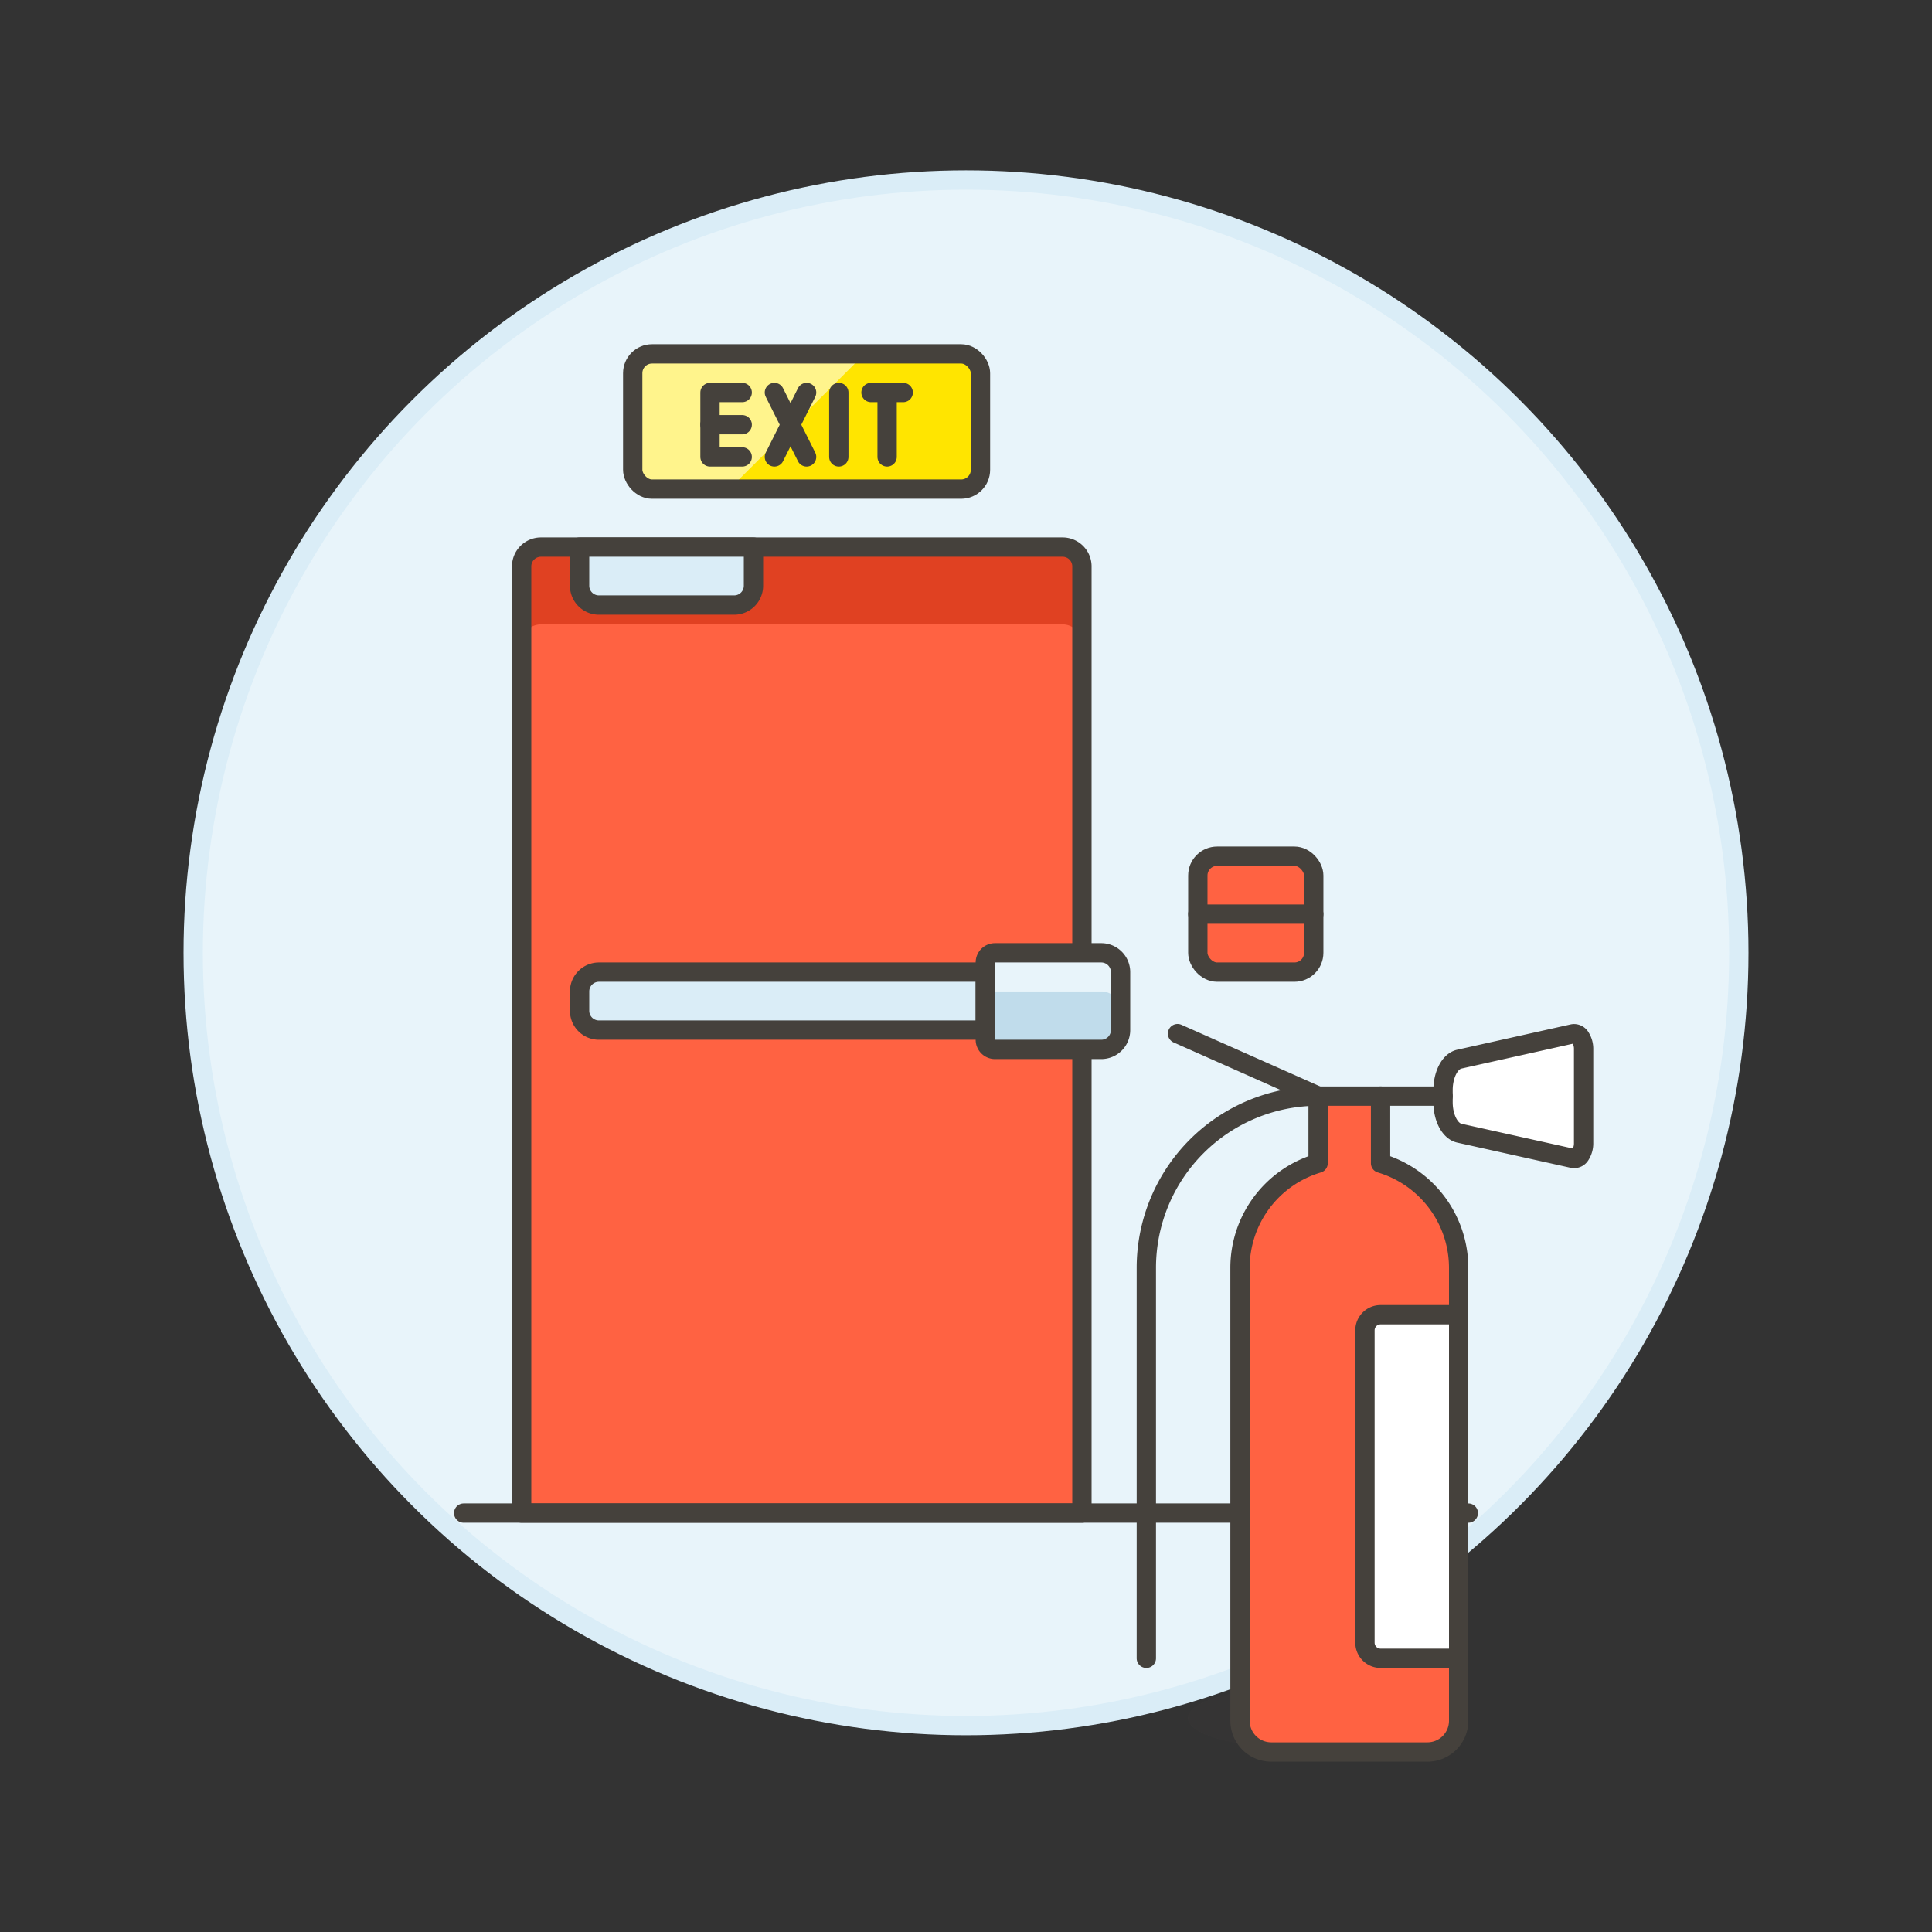
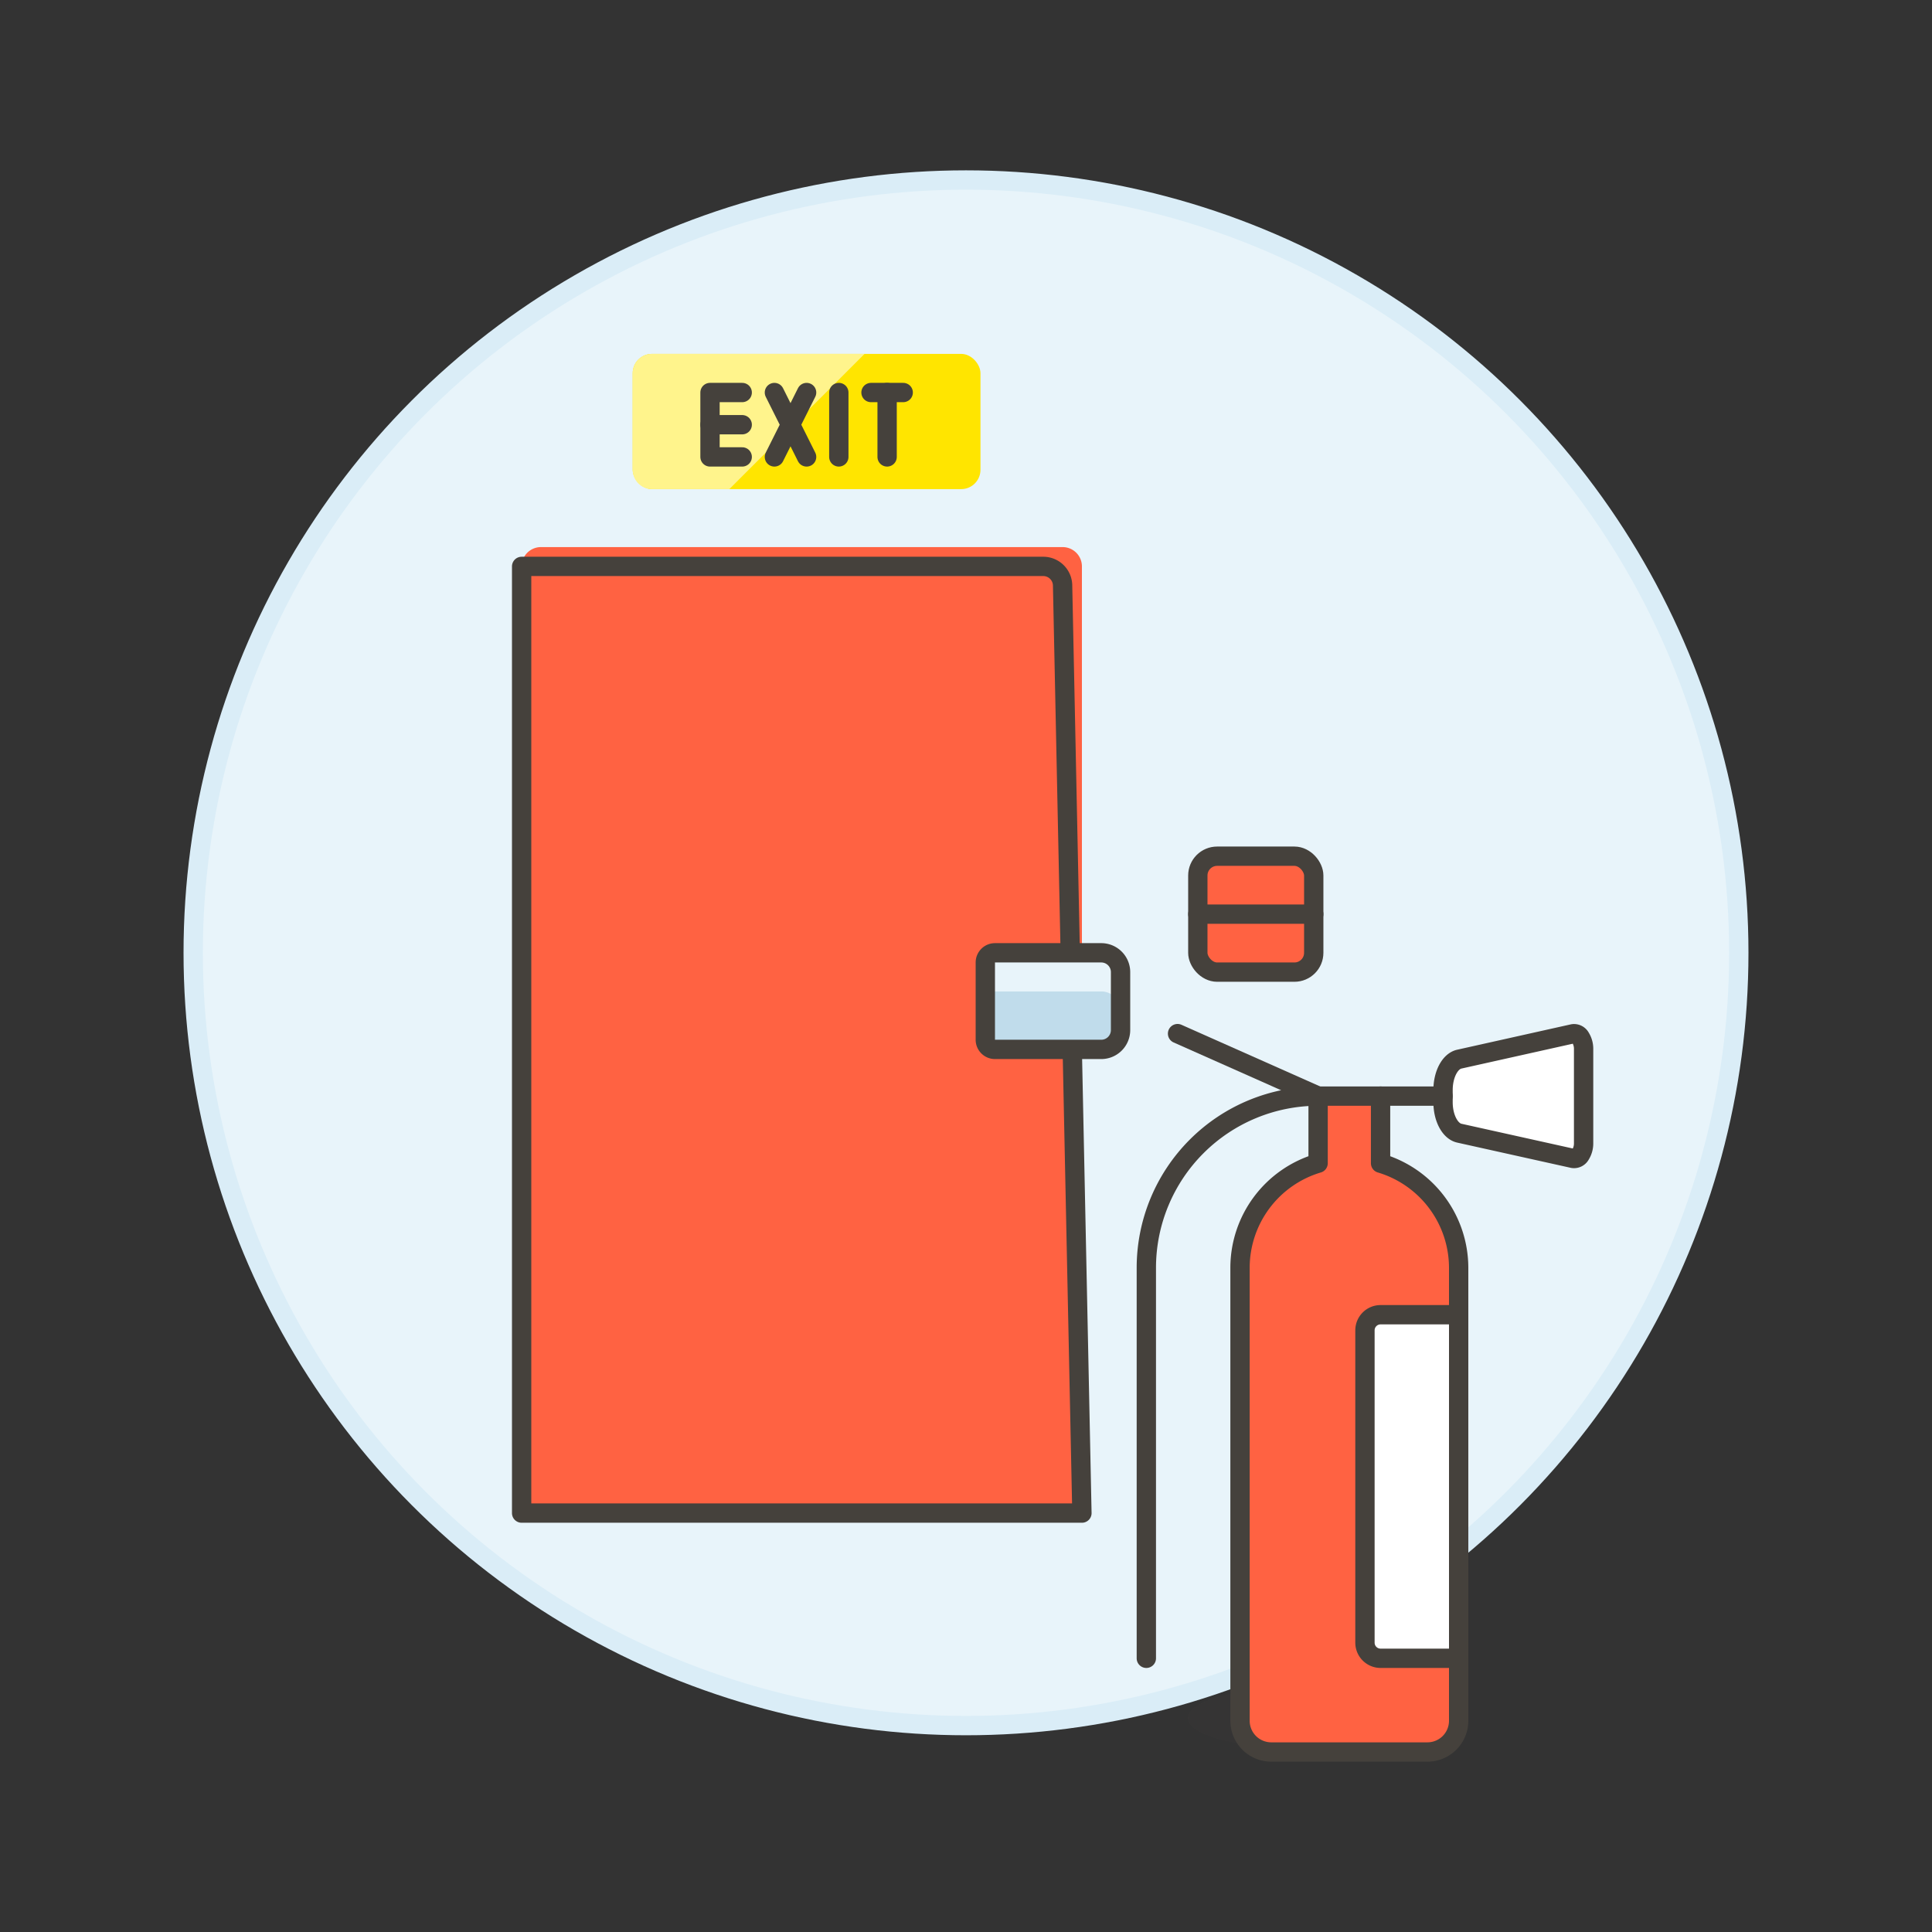
<svg xmlns="http://www.w3.org/2000/svg" viewBox="0 0 100 100">
  <rect x="0" y="0" width="100" height="100" fill="#333333" stroke="none" />
  <g class="nc-icon-wrapper">
    <defs />
    <ellipse class="a" cx="66.48" cy="88.92" rx="5" ry="1.5" fill="#45413c" opacity="0.15" />
    <circle class="b" cx="50" cy="49.317" r="40" fill="#e8f4fa" stroke="#daedf7" stroke-miterlimit="10" />
    <path class="c" d="M56 78.317H27v-49a1 1 0 0 1 1-1h27a1 1 0 0 1 1 1z" style="" fill="#ff6242" />
-     <path class="d" d="M55 28.317H28a1 1 0 0 0-1 1v4a1 1 0 0 1 1-1h27a1 1 0 0 1 1 1v-4a1 1 0 0 0-1-1z" style="" fill="#e04122" />
-     <path class="e" d="M56 78.317H27v-49a1 1 0 0 1 1-1h27a1 1 0 0 1 1 1z" fill="none" stroke="#45413c" stroke-linecap="round" stroke-linejoin="round" />
-     <path class="f" d="M51 53.317H31a1 1 0 0 1-1-1v-1a1 1 0 0 1 1-1h20z" stroke="#45413c" stroke-linecap="round" stroke-linejoin="round" fill="#daedf7" />
+     <path class="e" d="M56 78.317H27v-49h27a1 1 0 0 1 1 1z" fill="none" stroke="#45413c" stroke-linecap="round" stroke-linejoin="round" />
    <path class="g" d="M51.5 54.317H57a1 1 0 0 0 1-1v-3a1 1 0 0 0-1-1h-5.5a.5.5 0 0 0-.5.5v4a.5.5 0 0 0 .5.5z" style="" fill="#c0dceb" />
    <path class="h" d="M57 49.317h-5.5a.5.5 0 0 0-.5.5v2a.5.5 0 0 1 .5-.5H57a1 1 0 0 1 1 1v-2a1 1 0 0 0-1-1z" style="" fill="#e8f4fa" />
    <path class="e" d="M51.5 54.317H57a1 1 0 0 0 1-1v-3a1 1 0 0 0-1-1h-5.5a.5.5 0 0 0-.5.5v4a.5.5 0 0 0 .5.5z" fill="none" stroke="#45413c" stroke-linecap="round" stroke-linejoin="round" />
    <rect class="i" x="32.749" y="18.317" width="18" height="7" rx="1" style="" fill="#ffe500" />
    <path class="j" d="M33.75 18.317a1 1 0 0 0-1 1v5a1 1 0 0 0 1 1h4l7-7z" style="" fill="#fff48c" />
-     <rect class="e" x="32.749" y="18.317" width="18" height="7" rx="1" fill="none" stroke="#45413c" stroke-linecap="round" stroke-linejoin="round" />
    <rect class="k" x="61.999" y="44.317" width="6" height="6" rx="1" fill="#ff6242" stroke="#45413c" stroke-linecap="round" stroke-linejoin="round" />
-     <path class="e" d="M24 78.317h52" fill="none" stroke="#45413c" stroke-linecap="round" stroke-linejoin="round" />
    <path class="e" d="M61.999 47.317h6" fill="none" stroke="#45413c" stroke-linecap="round" stroke-linejoin="round" />
-     <path class="f" d="M39 30.317a1 1 0 0 1-1 1h-7a1 1 0 0 1-1-1v-2h9z" stroke="#45413c" stroke-linecap="round" stroke-linejoin="round" fill="#daedf7" />
    <path class="e" d="M38.417 20.317H36.75v3.333h1.667" fill="none" stroke="#45413c" stroke-linecap="round" stroke-linejoin="round" />
    <path class="e" d="M36.75 21.983h1.667" fill="none" stroke="#45413c" stroke-linecap="round" stroke-linejoin="round" />
    <path class="e" d="M40.083 20.317l1.667 3.333" fill="none" stroke="#45413c" stroke-linecap="round" stroke-linejoin="round" />
    <path class="e" d="M40.083 23.65l1.667-3.333" fill="none" stroke="#45413c" stroke-linecap="round" stroke-linejoin="round" />
    <path class="e" d="M43.417 20.317v3.333" fill="none" stroke="#45413c" stroke-linecap="round" stroke-linejoin="round" />
    <path class="e" d="M45.083 20.317h1.667" fill="none" stroke="#45413c" stroke-linecap="round" stroke-linejoin="round" />
    <path class="e" d="M45.917 23.65v-3.333" fill="none" stroke="#45413c" stroke-linecap="round" stroke-linejoin="round" />
    <g>
      <path class="k" d="M71.458 60.207v-3.473h-3.233v3.473a5.653 5.653 0 0 0-4.042 5.418v23.442a1.617 1.617 0 0 0 1.617 1.616h8.083a1.616 1.616 0 0 0 1.617-1.616V65.625a5.658 5.658 0 0 0-4.042-5.418z" fill="#ff6242" stroke="#45413c" stroke-linecap="round" stroke-linejoin="round" />
      <path class="e" d="M60.95 53.5l7.275 3.234a8.891 8.891 0 0 0-8.891 8.891v20.208" fill="none" stroke="#45413c" stroke-linecap="round" stroke-linejoin="round" />
      <path class="l" d="M81.418 53.508a.373.373 0 0 1 .383.193 1.1 1.1 0 0 1 .166.608v4.85a1.093 1.093 0 0 1-.166.608.372.372 0 0 1-.383.193l-5.884-1.307c-.482-.107-.842-.792-.842-1.6v-.632c0-.81.36-1.495.842-1.6z" stroke="#45413c" stroke-linecap="round" stroke-linejoin="round" fill="#fff" />
      <path class="e" d="M71.458 56.734h3.233" fill="none" stroke="#45413c" stroke-linecap="round" stroke-linejoin="round" />
      <path class="l" d="M75.5 85.833h-4.042a.809.809 0 0 1-.808-.809V68.858a.808.808 0 0 1 .808-.808H75.5z" stroke="#45413c" stroke-linecap="round" stroke-linejoin="round" fill="#fff" />
    </g>
  </g>
</svg>